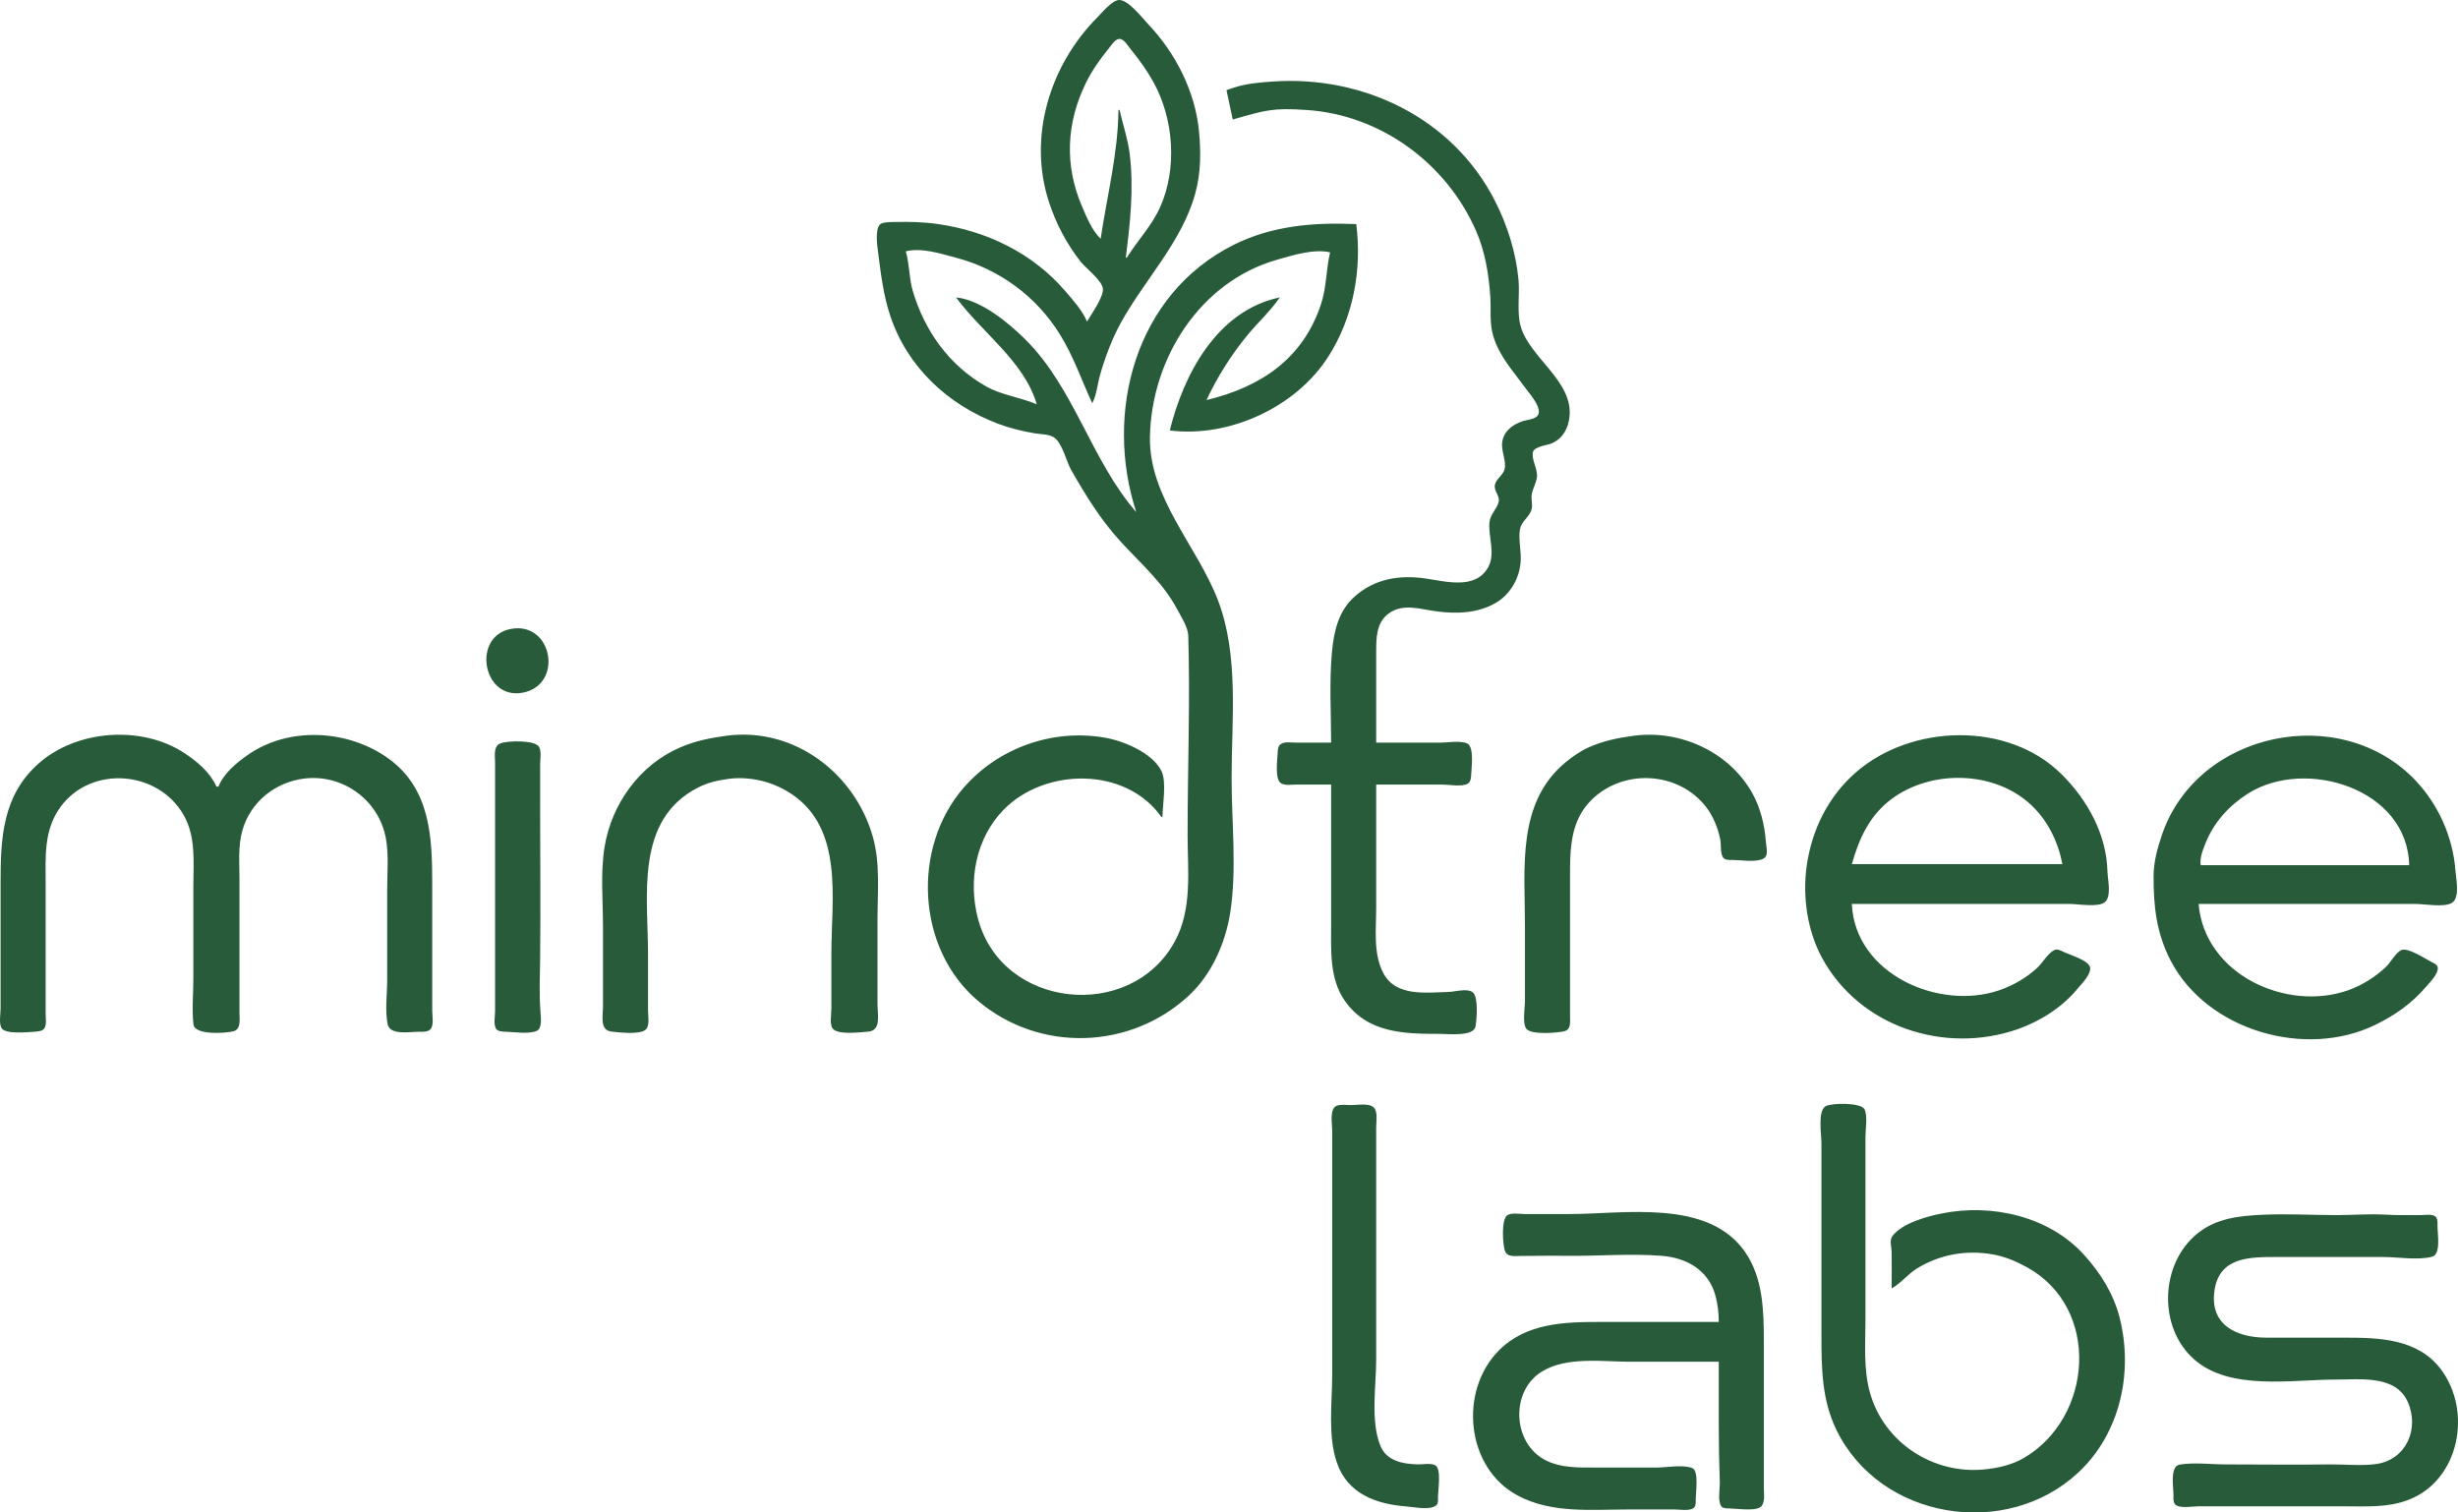
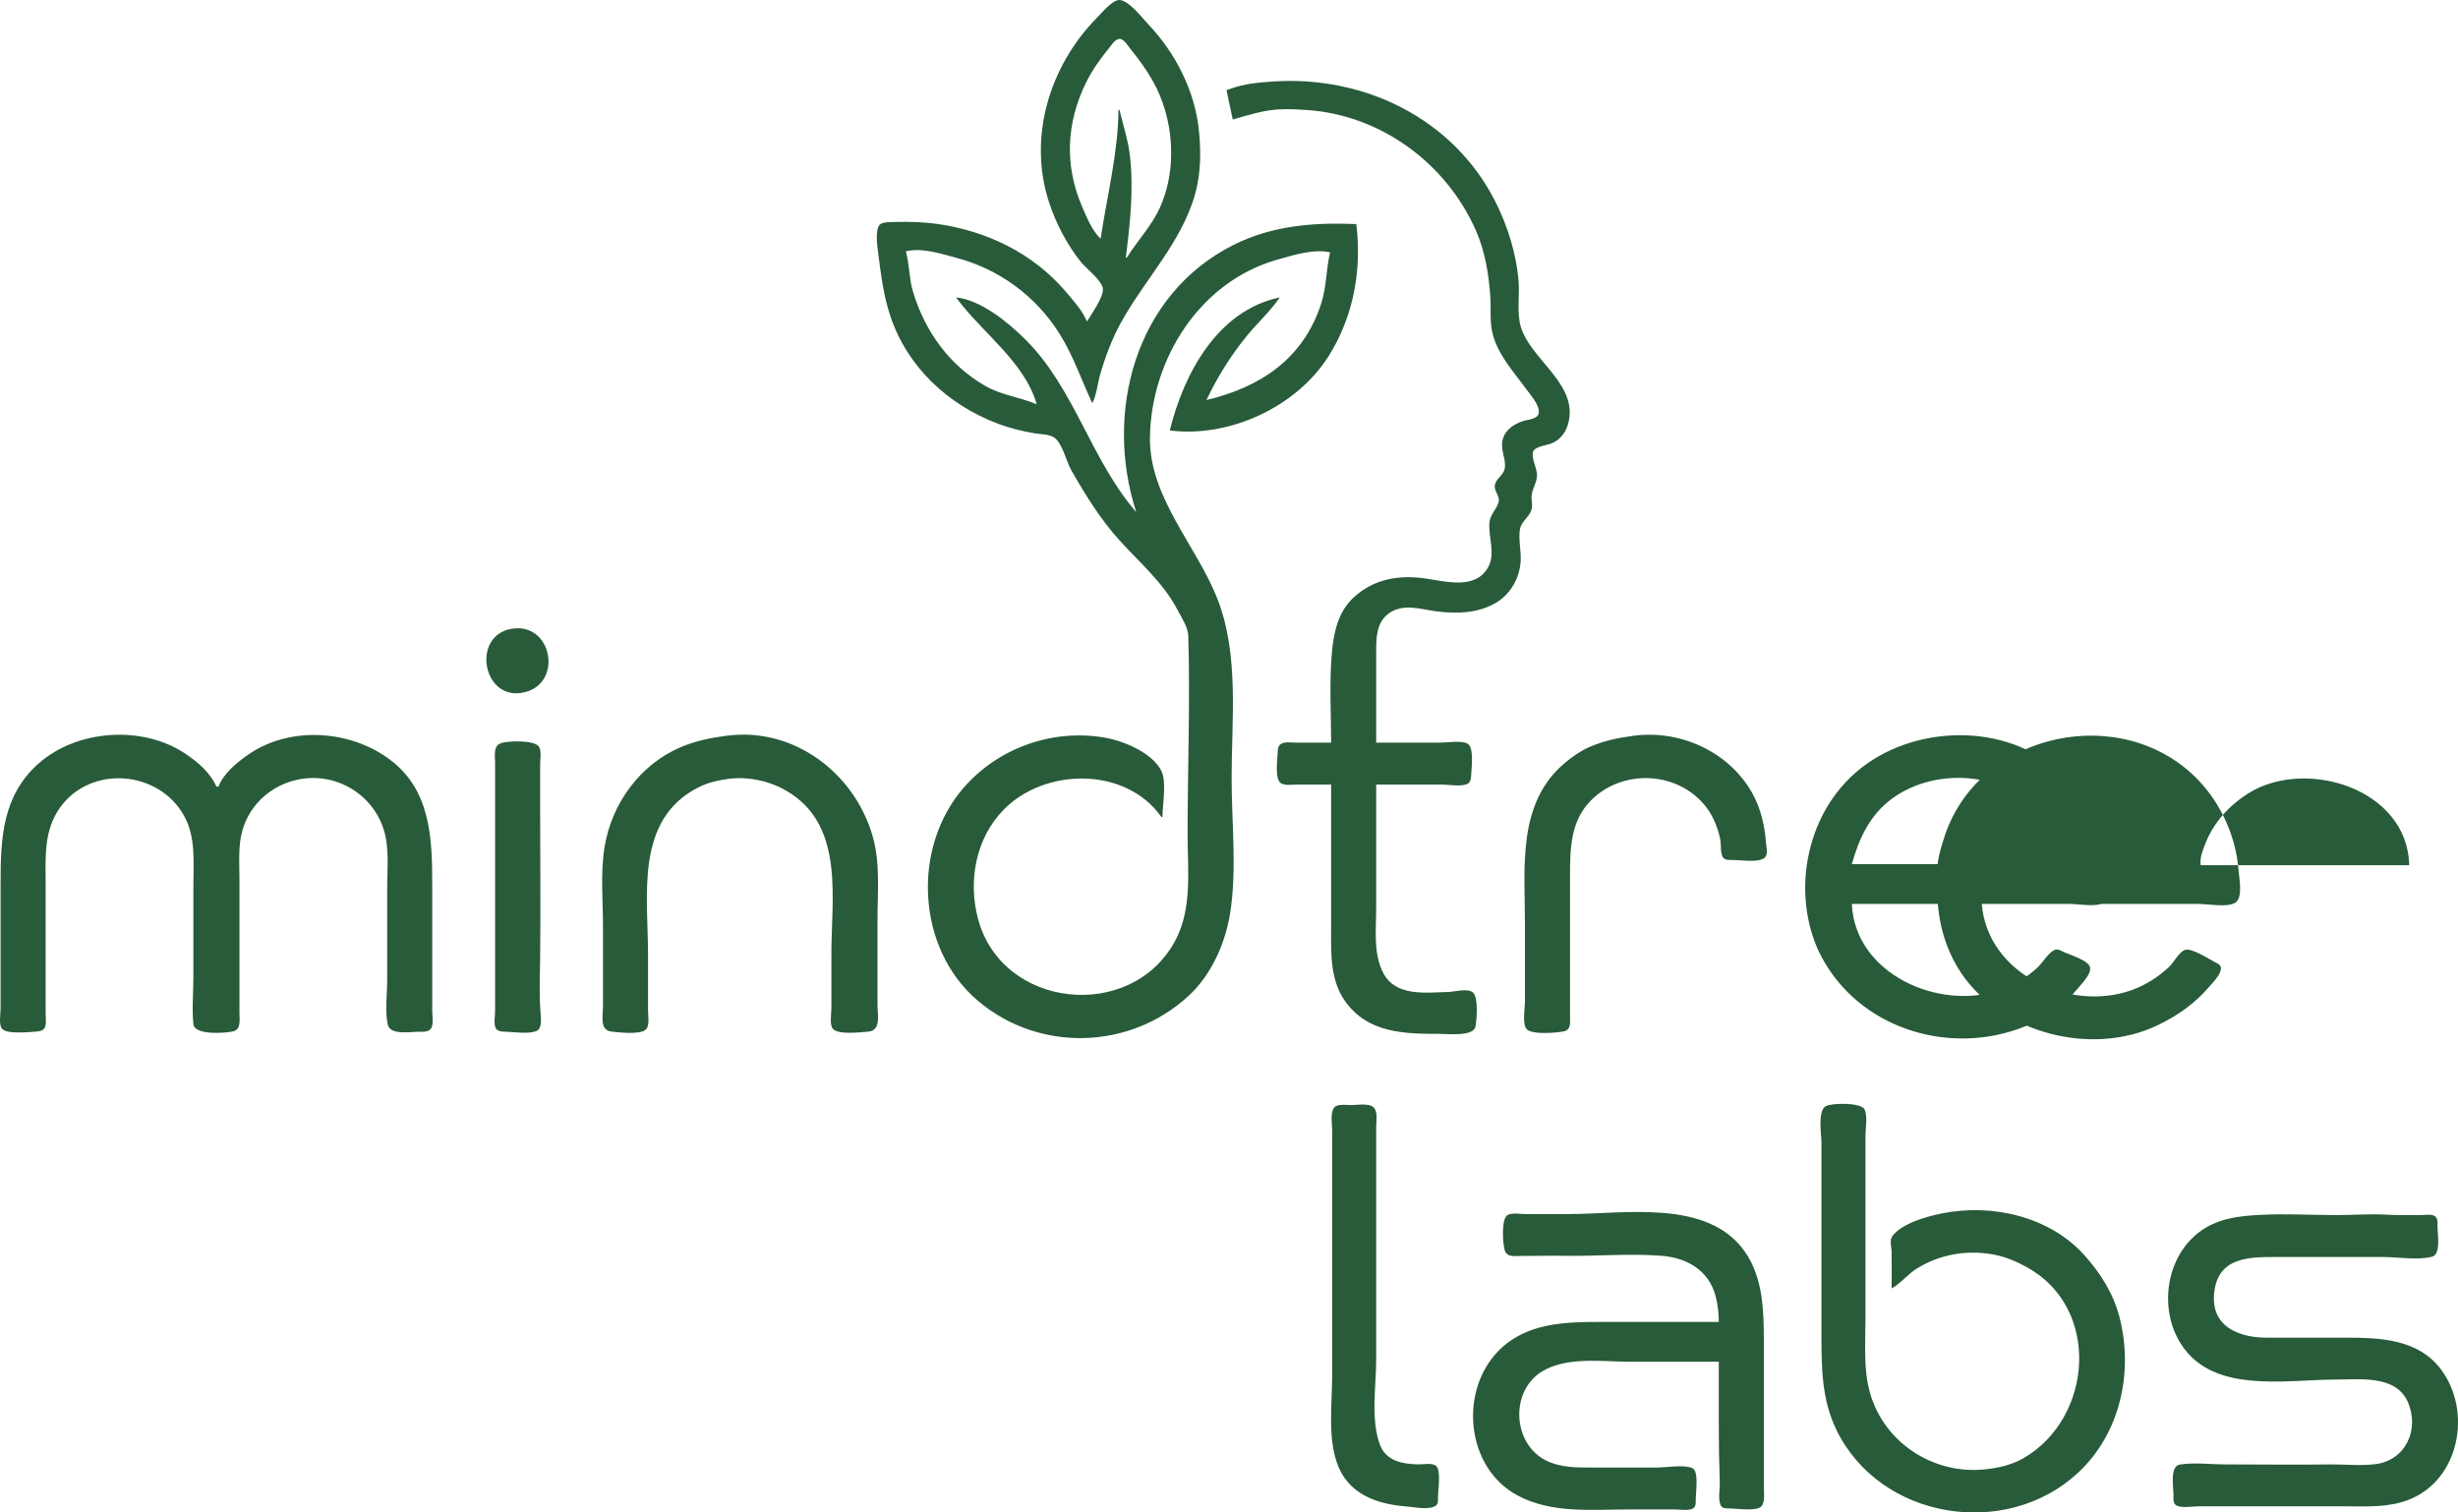
<svg xmlns="http://www.w3.org/2000/svg" width="157.039mm" height="96.64mm" viewBox="0 0 593.534 365.255" version="1.1" id="svg1" xml:space="preserve">
  <defs id="defs1" />
  <g id="layer1" transform="translate(-98.205,-54.539)">
-     <path style="fill:#285b39;stroke:none" d="m 360.69,132.18 c -1.186,-2.748 -3.316,-5.087 -5.244,-7.337 -7.879,-9.192 -19.051,-14.568 -30.933,-16.224 -3.442,-0.48 -6.898,-0.554 -10.372,-0.469 -0.878,0.021 -2.93,-0.042 -3.536,0.69 -1.11,1.341 -0.575,5.053 -0.366,6.643 0.699,5.322 1.251,10.279 2.975,15.432 4.122,12.322 13.962,21.416 25.973,25.95 2.849,1.075 5.856,1.8 8.854,2.321 1.441,0.25 3.524,0.169 4.753,1.039 1.961,1.389 2.903,5.779 4.102,7.879 3.404,5.96 7.025,11.842 11.656,16.95 4.945,5.454 10.465,10.094 13.951,16.697 0.949,1.797 2.576,4.248 2.638,6.325 0.474,15.954 -0.163,32.086 -0.163,48.067 0,8.646 1.206,17.937 -3.115,25.804 -10.684,19.454 -41.762,16.22 -47.511,-5.566 -2.408,-9.126 -0.546,-19.362 6.173,-26.267 9.908,-10.183 29.492,-10.532 38.128,1.728 h 0.253 c 0,-2.966 1.068,-8.474 -0.26,-11.131 -2.199,-4.399 -9.121,-7.245 -13.654,-8.032 -12.598,-2.189 -25.688,2.435 -34.08,12.08 -12.61,14.494 -11.418,38.936 3.469,51.498 14.806,12.494 36.681,11.828 50.84,-1.226 5.485,-5.057 8.85,-12.641 10.018,-19.913 1.68,-10.458 0.364,-22.046 0.364,-32.635 0,-14.12 1.829,-29.587 -3.305,-43.007 -4.993,-13.053 -16.697,-24.769 -16.414,-39.465 0.364,-18.859 12.063,-37.405 30.597,-42.718 3.777,-1.083 8.993,-2.737 12.902,-1.807 -0.972,4.084 -0.818,8.295 -2.155,12.396 -4.358,13.369 -14.657,20.134 -27.697,23.274 2.629,-5.554 5.804,-10.651 9.692,-15.432 2.578,-3.169 5.71,-5.987 8.017,-9.36 -15.148,3.168 -23.223,18.57 -26.563,32.129 14.413,1.822 30.601,-5.674 38.36,-17.962 5.98,-9.47 8.063,-20.864 6.671,-31.876 -10.221,-0.439 -20.274,0.349 -29.599,5.011 -23.872,11.936 -31.33,40.581 -23.527,64.559 -11.007,-12.719 -14.859,-29.842 -26.816,-41.742 -4.07,-4.05 -10.721,-9.521 -16.697,-10.12 6.069,8.343 16.49,15.447 19.48,25.804 -4.071,-1.729 -8.474,-2.164 -12.396,-4.409 -8.769,-5.019 -14.676,-13.308 -17.527,-22.913 -0.93,-3.135 -0.793,-6.544 -1.7,-9.613 3.927,-0.935 8.358,0.547 12.143,1.547 10.4,2.747 19.313,9.279 25.029,18.439 3.329,5.334 5.228,11.071 7.859,16.697 1.044,-1.96 1.265,-4.679 1.879,-6.831 1.188,-4.164 2.841,-8.593 4.917,-12.396 5.759,-10.549 14.791,-19.571 18.061,-31.37 1.376,-4.965 1.399,-10.095 0.905,-15.179 -0.928,-9.552 -5.671,-18.826 -12.236,-25.728 -1.493,-1.569 -4.671,-5.768 -6.948,-5.869 -1.691,-0.075 -4.332,3.158 -5.436,4.275 -11.425,11.56 -16.721,28.809 -11.598,44.525 1.668,5.115 4.321,10.206 7.674,14.42 1.238,1.556 5.261,4.593 5.355,6.578 0.098,2.063 -2.788,6.043 -3.838,7.842 m 9.613,-15.432 h -0.253 c 1.049,-8.292 1.98,-16.683 0.94,-25.045 -0.455,-3.655 -1.64,-7.061 -2.457,-10.625 h -0.253 c -0.087,10.478 -2.788,20.833 -4.301,31.117 -2.038,-1.883 -3.432,-5.312 -4.516,-7.842 -4.261,-9.951 -3.772,-20.155 0.981,-29.852 1.458,-2.974 3.432,-5.747 5.519,-8.305 0.581,-0.712 1.535,-2.268 2.569,-2.267 1.109,4.33e-4 2.074,1.727 2.684,2.478 2.027,2.494 3.877,5.031 5.446,7.842 4.979,8.925 5.889,20.971 1.657,30.358 -2.032,4.508 -5.432,8.006 -8.017,12.143 m 24.06,-40.435 1.518,7.084 c 7.87,-2.27 9.641,-2.866 17.935,-2.297 17.86,1.224 33.593,12.847 40.765,29.07 2.211,5.001 3.114,10.526 3.484,15.938 0.224,3.275 -0.242,6.398 0.724,9.613 1.474,4.907 4.921,8.6 7.862,12.649 1.028,1.415 3.327,3.931 3.134,5.814 -0.165,1.613 -2.679,1.663 -3.855,2.051 -2.429,0.803 -4.587,2.356 -4.984,5.037 -0.323,2.185 1.073,4.548 0.569,6.578 -0.369,1.486 -2.035,2.266 -2.336,3.795 -0.29,1.478 1.249,2.654 0.914,4.048 -0.438,1.826 -2.069,3.026 -2.236,5.06 -0.294,3.581 1.57,7.539 -0.369,10.878 -3.113,5.362 -10.206,3.294 -15.087,2.602 -6.332,-0.898 -12.264,0.034 -17.16,4.432 -3.855,3.464 -4.934,8.326 -5.399,13.205 -0.69,7.245 -0.21,14.727 -0.21,22.01 h -8.348 c -1.097,0 -2.761,-0.299 -3.737,0.298 -0.707,0.432 -0.789,1.225 -0.813,1.979 -0.052,1.666 -0.798,6.559 0.813,7.544 0.976,0.597 2.64,0.298 3.737,0.298 h 8.348 v 33.647 c 0,6.171 -0.456,13.137 3.232,18.468 5.505,7.959 14.398,8.095 23.079,8.095 1.935,0 8.075,0.696 8.544,-1.776 0.313,-1.651 0.737,-6.981 -0.581,-8.191 -1.256,-1.154 -4.417,-0.194 -5.939,-0.156 -5.361,0.131 -12.696,1.215 -15.729,-4.55 -2.482,-4.716 -1.727,-10.545 -1.727,-15.685 v -29.852 h 15.938 c 1.582,0 4.895,0.628 6.245,-0.26 0.653,-0.429 0.729,-1.415 0.757,-2.124 0.063,-1.611 0.775,-6.773 -0.967,-7.547 -1.704,-0.758 -4.694,-0.188 -6.541,-0.188 h -15.432 v -21.757 c 0,-3.387 -0.032,-7.225 3.037,-9.452 3.497,-2.538 7.76,-0.981 11.636,-0.486 4.862,0.621 9.815,0.46 14.167,-2.037 3.696,-2.121 5.964,-6.314 6.068,-10.54 0.057,-2.309 -0.603,-5.109 -0.18,-7.337 0.332,-1.744 1.997,-2.726 2.655,-4.301 0.575,-1.374 -0.043,-2.674 0.185,-4.048 0.246,-1.475 1.104,-2.729 1.258,-4.278 0.187,-1.883 -1.47,-4.343 -0.936,-6.037 0.403,-1.28 3.513,-1.55 4.61,-2.056 2.615,-1.206 3.86,-3.563 4.171,-6.327 0.971,-8.613 -9.502,-14.208 -11.749,-21.779 -1.022,-3.442 -0.217,-7.794 -0.56,-11.384 -0.632,-6.613 -2.652,-13.066 -5.655,-18.974 -10.204,-20.074 -31.835,-30.399 -53.753,-28.863 -5.631,0.395 -7.643,0.818 -11.104,2.089 M 221.549,206.423 c -9.456,1.784 -6.829,17.14 2.783,15.411 10.071,-1.812 7.332,-17.319 -2.783,-15.411 m -70.582,38.082 h -0.506 c -1.489,-3.406 -4.567,-5.996 -7.59,-8.011 -10.325,-6.883 -26.159,-5.777 -35.418,2.489 -8.678,7.748 -9.107,18.014 -9.107,28.796 v 18.721 11.637 c 0,1.266 -0.45,3.631 0.26,4.73 0.974,1.506 6.486,0.926 8.088,0.813 0.743,-0.052 1.78,-0.129 2.232,-0.816 0.58,-0.884 0.298,-2.456 0.298,-3.462 v -7.842 -23.274 c 0,-6.683 -0.557,-13.295 3.663,-18.974 7.452,-10.028 23.496,-8.709 29.646,2.024 3.026,5.281 2.362,11.36 2.362,17.203 v 22.263 c 0,3.639 -0.384,7.515 0.028,11.13 0.3,2.634 7.578,2.151 9.581,1.672 1.976,-0.472 1.523,-2.901 1.523,-4.454 v -13.155 -19.227 c 0,-3.868 -0.361,-7.873 0.695,-11.637 1.943,-6.93 7.959,-11.736 14.99,-12.577 9.25,-1.106 17.925,5.147 19.654,14.348 0.753,4.007 0.331,8.332 0.331,12.396 v 22.01 c 0,3.345 -0.565,7.354 0.128,10.634 0.562,2.659 5.435,1.765 7.461,1.762 0.921,-10e-4 2.198,0.124 2.883,-0.636 0.844,-0.936 0.406,-3.25 0.406,-4.424 v -12.143 -18.468 c 0,-11.23 -0.416,-22.831 -10.372,-30.167 -9.641,-7.103 -24.121,-8.04 -34.153,-1.021 -2.697,1.887 -5.885,4.498 -7.084,7.66 m 122.697,-12.289 c -3.84,0.506 -7.546,1.249 -11.131,2.784 -9.865,4.222 -16.672,13.692 -18.357,24.178 -1.001,6.231 -0.364,12.926 -0.364,19.227 v 19.227 c 0,2.159 -0.868,5.697 2.024,6.027 1.846,0.211 6.75,0.794 8.239,-0.426 1.083,-0.887 0.616,-3.347 0.616,-4.59 v -13.408 c 0,-14.384 -3.261,-32.728 12.143,-40.539 2.356,-1.195 4.74,-1.716 7.337,-2.069 3.051,-0.415 6.424,-0.036 9.36,0.873 2.069,0.64 4.018,1.593 5.819,2.799 12.642,8.471 9.613,25.355 9.613,38.431 v 13.408 c 0,1.216 -0.51,3.975 0.406,4.908 1.419,1.446 6.576,0.776 8.449,0.635 3.258,-0.246 2.277,-4.153 2.277,-6.555 v -20.492 c 0,-6.594 0.69,-13.569 -1.12,-19.986 -4.32,-15.313 -18.968,-26.584 -35.309,-24.432 m 219.084,0 c -3.766,0.496 -7.376,1.232 -10.878,2.787 -1.989,0.883 -3.889,2.211 -5.566,3.586 -11.906,9.763 -9.866,25.583 -9.866,39.31 v 18.468 c 0,1.584 -0.703,5.469 0.405,6.698 1.274,1.413 7.223,0.914 8.955,0.552 1.852,-0.387 1.519,-2.229 1.519,-3.708 v -10.625 -23.021 c 0,-6.633 0.038,-13.377 5.083,-18.445 7.739,-7.777 21.215,-7.037 27.887,1.748 1.633,2.151 2.739,4.956 3.292,7.59 0.255,1.213 -0.011,3.438 0.681,4.444 0.485,0.704 1.523,0.612 2.27,0.615 2.092,0.011 5.367,0.609 7.309,-0.226 1.569,-0.675 0.869,-2.775 0.78,-4.075 -0.277,-4.061 -1.318,-8.334 -3.321,-11.89 -5.575,-9.895 -17.302,-15.288 -28.548,-13.807 m 52.621,40.623 h 29.346 23.274 c 1.989,0 6.926,0.891 8.492,-0.441 1.668,-1.418 0.661,-5.515 0.612,-7.402 -0.234,-9.008 -4.862,-17.336 -11.128,-23.526 -12.949,-12.794 -36.203,-12.072 -49.585,-0.434 -6.731,5.854 -10.7,13.919 -11.923,22.695 -1.019,7.31 0.144,15.479 3.653,22.01 9,16.749 29.563,23.481 47.23,17.369 5.462,-1.89 10.832,-5.302 14.517,-9.779 0.964,-1.171 3.223,-3.391 3.057,-5.049 -0.182,-1.81 -5.006,-3.169 -6.443,-3.867 -0.674,-0.327 -1.482,-0.799 -2.233,-0.426 -1.51,0.749 -2.834,3.091 -4.092,4.26 -2.6,2.418 -5.761,4.245 -9.107,5.412 -14.469,5.046 -34.93,-3.83 -35.671,-20.822 m 83.738,0 h 29.346 23.021 c 2.202,0 6.9,0.893 8.797,-0.26 2.012,-1.223 0.977,-5.945 0.839,-7.835 -0.586,-7.998 -4.116,-15.939 -9.658,-21.753 -18.123,-19.011 -52.677,-11.857 -61.199,13.151 -1.074,3.153 -2.008,6.509 -2.024,9.866 -0.035,7.371 0.671,13.841 4.113,20.492 8.747,16.904 32.562,23.825 49.519,15.494 4.74,-2.329 8.716,-5.128 12.176,-9.169 0.919,-1.074 2.88,-2.989 2.824,-4.527 -0.03,-0.819 -0.973,-1.167 -1.592,-1.482 -1.436,-0.731 -5.676,-3.575 -7.254,-2.812 -1.404,0.679 -2.491,2.907 -3.628,3.992 -2.553,2.436 -5.772,4.475 -9.104,5.665 -14.933,5.333 -34.788,-3.832 -36.177,-20.821 M 219.024,234.067 c -1.757,0.702 -1.27,3.108 -1.27,4.619 v 13.155 36.43 10.372 c 0,1.173 -0.373,3.124 0.153,4.195 0.4,0.815 1.6,0.841 2.377,0.861 2.09,0.055 5.628,0.644 7.552,-0.222 1.337,-0.602 0.976,-3.377 0.88,-4.581 -0.347,-4.333 -0.127,-8.808 -0.082,-13.155 0.125,-12.148 -9.8e-4,-24.275 -9.8e-4,-36.43 v -10.119 c 0,-1.228 0.361,-3.17 -0.26,-4.273 -0.971,-1.724 -7.668,-1.523 -9.348,-0.852 m 377.193,29.158 h -50.85 c 1.744,-6.193 4.276,-11.776 9.613,-15.745 9.562,-7.113 24.764,-6.875 33.624,1.399 4.093,3.822 6.56,8.92 7.612,14.347 m 83.738,0.253 H 656.175 629.611 c -0.288,-1.732 0.53,-3.71 1.164,-5.313 1.986,-5.019 5.685,-9.084 10.22,-11.967 13.809,-8.779 38.574,-1.286 38.959,17.28 m -259.028,58.121 c -1.727,0.743 -1.039,4.369 -1.039,5.884 v 18.215 40.73 c 0,6.813 -1.1,14.707 1.102,21.251 2.571,7.64 9.564,10.108 16.86,10.662 1.896,0.144 5.287,0.916 7.003,-0.146 0.723,-0.448 0.585,-1.434 0.586,-2.167 0.003,-1.567 0.841,-6.657 -0.583,-7.582 -1.021,-0.664 -3.053,-0.235 -4.224,-0.264 -3.655,-0.089 -7.609,-0.763 -9.125,-4.55 -2.403,-6.002 -0.994,-14.392 -0.994,-20.745 v -43.766 -12.396 c 0,-1.342 0.452,-3.688 -0.586,-4.726 -1.137,-1.137 -4.005,-0.586 -5.485,-0.586 -1.068,0 -2.512,-0.243 -3.514,0.188 m 134.054,44.084 c 2.238,-1.225 3.875,-3.427 6.072,-4.79 5.566,-3.453 12.05,-4.568 18.468,-3.403 2.869,0.521 5.553,1.66 8.095,3.056 17.959,9.864 15.992,36.359 -0.759,46.117 -2.88,1.678 -6.322,2.429 -9.613,2.743 -12.268,1.168 -24.037,-6.456 -27.467,-18.425 -1.643,-5.734 -1.12,-11.811 -1.12,-17.709 v -28.587 -15.685 c 0,-1.861 0.564,-4.837 -0.217,-6.55 -0.76,-1.667 -7.896,-1.608 -9.369,-0.779 -2.02,1.137 -1.039,6.842 -1.039,8.847 v 26.563 19.986 c 0,7.861 0.084,15.52 3.607,22.769 10.555,21.714 40.978,26.547 58.374,10.35 10.161,-9.462 13.368,-24.22 10.025,-37.419 -1.466,-5.789 -4.608,-10.782 -8.579,-15.175 -8.465,-9.366 -22.332,-12.437 -34.334,-10.022 -3.622,0.729 -9.647,2.357 -11.968,5.488 -0.747,1.007 -0.204,2.632 -0.179,3.772 0.063,2.949 0.004,5.905 0.004,8.854 m -41.742,8.095 H 484.652 c -8.723,0 -17.892,0.246 -24.496,6.874 -9.751,9.786 -7.994,28.37 4.511,35.04 8.26,4.406 17.793,3.371 26.816,3.371 h 11.131 c 1.226,0 3.41,0.411 4.473,-0.298 0.715,-0.477 0.585,-1.486 0.586,-2.232 0.003,-1.499 0.8,-6.74 -0.796,-7.437 -2.157,-0.942 -6.214,-0.153 -8.564,-0.153 h -15.179 c -3.932,0 -8.023,0.09 -11.637,-1.723 -8.068,-4.047 -8.708,-16.656 -1.012,-21.433 6.015,-3.734 14.747,-2.395 21.504,-2.395 h 21.251 v 15.432 c 0,4.566 0.075,9.109 0.244,13.662 0.06,1.613 -0.478,4.036 0.197,5.527 0.382,0.844 1.298,0.791 2.089,0.796 1.659,0.011 6.747,0.828 7.82,-0.586 0.864,-1.139 0.529,-3.139 0.529,-4.473 v -10.625 -24.539 c 0,-7.412 -0.148,-15.428 -4.564,-21.756 -8.945,-12.82 -29.024,-9.108 -42.491,-9.108 h -10.625 c -1.168,0 -3.206,-0.386 -4.23,0.26 -1.548,0.976 -1.147,7.025 -0.626,8.583 0.55,1.646 2.453,1.276 3.844,1.276 3.575,0 7.16,-0.09 10.733,-0.035 7.743,0.118 15.5,-0.603 23.239,-0.004 6.066,0.469 11.387,3.447 13.044,9.653 0.551,2.065 0.798,4.193 0.798,6.325 m 131.298,-25.887 c -5.617,0.263 -11.103,0.814 -15.685,4.5 -9.121,7.338 -9.595,22.784 -0.755,30.493 8.654,7.547 23.558,4.808 34.149,4.808 5.811,0 14.392,-1.137 17.325,5.313 2.965,6.522 -0.327,14.144 -7.712,15.106 -3.619,0.471 -7.482,0.025 -11.13,0.076 -8.342,0.117 -16.7,-0.003 -25.046,-0.003 -3.572,0 -7.603,-0.528 -11.127,0.037 -2.447,0.393 -1.525,5.493 -1.522,7.299 10e-4,0.876 -0.154,2.192 0.817,2.63 1.362,0.614 3.776,0.153 5.255,0.153 h 12.649 22.516 c 5.225,0 10.447,0.358 15.432,-1.534 12.435,-4.72 15.551,-21.468 7.868,-31.606 -5.536,-7.305 -14.776,-7.59 -23.047,-7.59 h -18.974 c -7.455,0 -14.096,-3.21 -12.532,-11.89 1.356,-7.524 8.454,-7.59 14.556,-7.59 h 26.057 c 3.599,0 8.408,0.848 11.879,-0.08 2.146,-0.574 1.279,-5.554 1.276,-7.256 -10e-4,-0.802 0.148,-1.997 -0.616,-2.523 -0.827,-0.569 -2.476,-0.26 -3.432,-0.26 -2.869,0 -5.738,0.052 -8.601,-0.113 -3.841,-0.221 -7.781,0.113 -11.637,0.113 -5.983,0 -11.984,-0.362 -17.962,-0.082 z" id="path1" />
+     <path style="fill:#285b39;stroke:none" d="m 360.69,132.18 c -1.186,-2.748 -3.316,-5.087 -5.244,-7.337 -7.879,-9.192 -19.051,-14.568 -30.933,-16.224 -3.442,-0.48 -6.898,-0.554 -10.372,-0.469 -0.878,0.021 -2.93,-0.042 -3.536,0.69 -1.11,1.341 -0.575,5.053 -0.366,6.643 0.699,5.322 1.251,10.279 2.975,15.432 4.122,12.322 13.962,21.416 25.973,25.95 2.849,1.075 5.856,1.8 8.854,2.321 1.441,0.25 3.524,0.169 4.753,1.039 1.961,1.389 2.903,5.779 4.102,7.879 3.404,5.96 7.025,11.842 11.656,16.95 4.945,5.454 10.465,10.094 13.951,16.697 0.949,1.797 2.576,4.248 2.638,6.325 0.474,15.954 -0.163,32.086 -0.163,48.067 0,8.646 1.206,17.937 -3.115,25.804 -10.684,19.454 -41.762,16.22 -47.511,-5.566 -2.408,-9.126 -0.546,-19.362 6.173,-26.267 9.908,-10.183 29.492,-10.532 38.128,1.728 h 0.253 c 0,-2.966 1.068,-8.474 -0.26,-11.131 -2.199,-4.399 -9.121,-7.245 -13.654,-8.032 -12.598,-2.189 -25.688,2.435 -34.08,12.08 -12.61,14.494 -11.418,38.936 3.469,51.498 14.806,12.494 36.681,11.828 50.84,-1.226 5.485,-5.057 8.85,-12.641 10.018,-19.913 1.68,-10.458 0.364,-22.046 0.364,-32.635 0,-14.12 1.829,-29.587 -3.305,-43.007 -4.993,-13.053 -16.697,-24.769 -16.414,-39.465 0.364,-18.859 12.063,-37.405 30.597,-42.718 3.777,-1.083 8.993,-2.737 12.902,-1.807 -0.972,4.084 -0.818,8.295 -2.155,12.396 -4.358,13.369 -14.657,20.134 -27.697,23.274 2.629,-5.554 5.804,-10.651 9.692,-15.432 2.578,-3.169 5.71,-5.987 8.017,-9.36 -15.148,3.168 -23.223,18.57 -26.563,32.129 14.413,1.822 30.601,-5.674 38.36,-17.962 5.98,-9.47 8.063,-20.864 6.671,-31.876 -10.221,-0.439 -20.274,0.349 -29.599,5.011 -23.872,11.936 -31.33,40.581 -23.527,64.559 -11.007,-12.719 -14.859,-29.842 -26.816,-41.742 -4.07,-4.05 -10.721,-9.521 -16.697,-10.12 6.069,8.343 16.49,15.447 19.48,25.804 -4.071,-1.729 -8.474,-2.164 -12.396,-4.409 -8.769,-5.019 -14.676,-13.308 -17.527,-22.913 -0.93,-3.135 -0.793,-6.544 -1.7,-9.613 3.927,-0.935 8.358,0.547 12.143,1.547 10.4,2.747 19.313,9.279 25.029,18.439 3.329,5.334 5.228,11.071 7.859,16.697 1.044,-1.96 1.265,-4.679 1.879,-6.831 1.188,-4.164 2.841,-8.593 4.917,-12.396 5.759,-10.549 14.791,-19.571 18.061,-31.37 1.376,-4.965 1.399,-10.095 0.905,-15.179 -0.928,-9.552 -5.671,-18.826 -12.236,-25.728 -1.493,-1.569 -4.671,-5.768 -6.948,-5.869 -1.691,-0.075 -4.332,3.158 -5.436,4.275 -11.425,11.56 -16.721,28.809 -11.598,44.525 1.668,5.115 4.321,10.206 7.674,14.42 1.238,1.556 5.261,4.593 5.355,6.578 0.098,2.063 -2.788,6.043 -3.838,7.842 m 9.613,-15.432 h -0.253 c 1.049,-8.292 1.98,-16.683 0.94,-25.045 -0.455,-3.655 -1.64,-7.061 -2.457,-10.625 h -0.253 c -0.087,10.478 -2.788,20.833 -4.301,31.117 -2.038,-1.883 -3.432,-5.312 -4.516,-7.842 -4.261,-9.951 -3.772,-20.155 0.981,-29.852 1.458,-2.974 3.432,-5.747 5.519,-8.305 0.581,-0.712 1.535,-2.268 2.569,-2.267 1.109,4.33e-4 2.074,1.727 2.684,2.478 2.027,2.494 3.877,5.031 5.446,7.842 4.979,8.925 5.889,20.971 1.657,30.358 -2.032,4.508 -5.432,8.006 -8.017,12.143 m 24.06,-40.435 1.518,7.084 c 7.87,-2.27 9.641,-2.866 17.935,-2.297 17.86,1.224 33.593,12.847 40.765,29.07 2.211,5.001 3.114,10.526 3.484,15.938 0.224,3.275 -0.242,6.398 0.724,9.613 1.474,4.907 4.921,8.6 7.862,12.649 1.028,1.415 3.327,3.931 3.134,5.814 -0.165,1.613 -2.679,1.663 -3.855,2.051 -2.429,0.803 -4.587,2.356 -4.984,5.037 -0.323,2.185 1.073,4.548 0.569,6.578 -0.369,1.486 -2.035,2.266 -2.336,3.795 -0.29,1.478 1.249,2.654 0.914,4.048 -0.438,1.826 -2.069,3.026 -2.236,5.06 -0.294,3.581 1.57,7.539 -0.369,10.878 -3.113,5.362 -10.206,3.294 -15.087,2.602 -6.332,-0.898 -12.264,0.034 -17.16,4.432 -3.855,3.464 -4.934,8.326 -5.399,13.205 -0.69,7.245 -0.21,14.727 -0.21,22.01 h -8.348 c -1.097,0 -2.761,-0.299 -3.737,0.298 -0.707,0.432 -0.789,1.225 -0.813,1.979 -0.052,1.666 -0.798,6.559 0.813,7.544 0.976,0.597 2.64,0.298 3.737,0.298 h 8.348 v 33.647 c 0,6.171 -0.456,13.137 3.232,18.468 5.505,7.959 14.398,8.095 23.079,8.095 1.935,0 8.075,0.696 8.544,-1.776 0.313,-1.651 0.737,-6.981 -0.581,-8.191 -1.256,-1.154 -4.417,-0.194 -5.939,-0.156 -5.361,0.131 -12.696,1.215 -15.729,-4.55 -2.482,-4.716 -1.727,-10.545 -1.727,-15.685 v -29.852 h 15.938 c 1.582,0 4.895,0.628 6.245,-0.26 0.653,-0.429 0.729,-1.415 0.757,-2.124 0.063,-1.611 0.775,-6.773 -0.967,-7.547 -1.704,-0.758 -4.694,-0.188 -6.541,-0.188 h -15.432 v -21.757 c 0,-3.387 -0.032,-7.225 3.037,-9.452 3.497,-2.538 7.76,-0.981 11.636,-0.486 4.862,0.621 9.815,0.46 14.167,-2.037 3.696,-2.121 5.964,-6.314 6.068,-10.54 0.057,-2.309 -0.603,-5.109 -0.18,-7.337 0.332,-1.744 1.997,-2.726 2.655,-4.301 0.575,-1.374 -0.043,-2.674 0.185,-4.048 0.246,-1.475 1.104,-2.729 1.258,-4.278 0.187,-1.883 -1.47,-4.343 -0.936,-6.037 0.403,-1.28 3.513,-1.55 4.61,-2.056 2.615,-1.206 3.86,-3.563 4.171,-6.327 0.971,-8.613 -9.502,-14.208 -11.749,-21.779 -1.022,-3.442 -0.217,-7.794 -0.56,-11.384 -0.632,-6.613 -2.652,-13.066 -5.655,-18.974 -10.204,-20.074 -31.835,-30.399 -53.753,-28.863 -5.631,0.395 -7.643,0.818 -11.104,2.089 M 221.549,206.423 c -9.456,1.784 -6.829,17.14 2.783,15.411 10.071,-1.812 7.332,-17.319 -2.783,-15.411 m -70.582,38.082 h -0.506 c -1.489,-3.406 -4.567,-5.996 -7.59,-8.011 -10.325,-6.883 -26.159,-5.777 -35.418,2.489 -8.678,7.748 -9.107,18.014 -9.107,28.796 v 18.721 11.637 c 0,1.266 -0.45,3.631 0.26,4.73 0.974,1.506 6.486,0.926 8.088,0.813 0.743,-0.052 1.78,-0.129 2.232,-0.816 0.58,-0.884 0.298,-2.456 0.298,-3.462 v -7.842 -23.274 c 0,-6.683 -0.557,-13.295 3.663,-18.974 7.452,-10.028 23.496,-8.709 29.646,2.024 3.026,5.281 2.362,11.36 2.362,17.203 v 22.263 c 0,3.639 -0.384,7.515 0.028,11.13 0.3,2.634 7.578,2.151 9.581,1.672 1.976,-0.472 1.523,-2.901 1.523,-4.454 v -13.155 -19.227 c 0,-3.868 -0.361,-7.873 0.695,-11.637 1.943,-6.93 7.959,-11.736 14.99,-12.577 9.25,-1.106 17.925,5.147 19.654,14.348 0.753,4.007 0.331,8.332 0.331,12.396 v 22.01 c 0,3.345 -0.565,7.354 0.128,10.634 0.562,2.659 5.435,1.765 7.461,1.762 0.921,-10e-4 2.198,0.124 2.883,-0.636 0.844,-0.936 0.406,-3.25 0.406,-4.424 v -12.143 -18.468 c 0,-11.23 -0.416,-22.831 -10.372,-30.167 -9.641,-7.103 -24.121,-8.04 -34.153,-1.021 -2.697,1.887 -5.885,4.498 -7.084,7.66 m 122.697,-12.289 c -3.84,0.506 -7.546,1.249 -11.131,2.784 -9.865,4.222 -16.672,13.692 -18.357,24.178 -1.001,6.231 -0.364,12.926 -0.364,19.227 v 19.227 c 0,2.159 -0.868,5.697 2.024,6.027 1.846,0.211 6.75,0.794 8.239,-0.426 1.083,-0.887 0.616,-3.347 0.616,-4.59 v -13.408 c 0,-14.384 -3.261,-32.728 12.143,-40.539 2.356,-1.195 4.74,-1.716 7.337,-2.069 3.051,-0.415 6.424,-0.036 9.36,0.873 2.069,0.64 4.018,1.593 5.819,2.799 12.642,8.471 9.613,25.355 9.613,38.431 v 13.408 c 0,1.216 -0.51,3.975 0.406,4.908 1.419,1.446 6.576,0.776 8.449,0.635 3.258,-0.246 2.277,-4.153 2.277,-6.555 v -20.492 c 0,-6.594 0.69,-13.569 -1.12,-19.986 -4.32,-15.313 -18.968,-26.584 -35.309,-24.432 m 219.084,0 c -3.766,0.496 -7.376,1.232 -10.878,2.787 -1.989,0.883 -3.889,2.211 -5.566,3.586 -11.906,9.763 -9.866,25.583 -9.866,39.31 v 18.468 c 0,1.584 -0.703,5.469 0.405,6.698 1.274,1.413 7.223,0.914 8.955,0.552 1.852,-0.387 1.519,-2.229 1.519,-3.708 v -10.625 -23.021 c 0,-6.633 0.038,-13.377 5.083,-18.445 7.739,-7.777 21.215,-7.037 27.887,1.748 1.633,2.151 2.739,4.956 3.292,7.59 0.255,1.213 -0.011,3.438 0.681,4.444 0.485,0.704 1.523,0.612 2.27,0.615 2.092,0.011 5.367,0.609 7.309,-0.226 1.569,-0.675 0.869,-2.775 0.78,-4.075 -0.277,-4.061 -1.318,-8.334 -3.321,-11.89 -5.575,-9.895 -17.302,-15.288 -28.548,-13.807 m 52.621,40.623 h 29.346 23.274 c 1.989,0 6.926,0.891 8.492,-0.441 1.668,-1.418 0.661,-5.515 0.612,-7.402 -0.234,-9.008 -4.862,-17.336 -11.128,-23.526 -12.949,-12.794 -36.203,-12.072 -49.585,-0.434 -6.731,5.854 -10.7,13.919 -11.923,22.695 -1.019,7.31 0.144,15.479 3.653,22.01 9,16.749 29.563,23.481 47.23,17.369 5.462,-1.89 10.832,-5.302 14.517,-9.779 0.964,-1.171 3.223,-3.391 3.057,-5.049 -0.182,-1.81 -5.006,-3.169 -6.443,-3.867 -0.674,-0.327 -1.482,-0.799 -2.233,-0.426 -1.51,0.749 -2.834,3.091 -4.092,4.26 -2.6,2.418 -5.761,4.245 -9.107,5.412 -14.469,5.046 -34.93,-3.83 -35.671,-20.822 m 83.738,0 c 2.202,0 6.9,0.893 8.797,-0.26 2.012,-1.223 0.977,-5.945 0.839,-7.835 -0.586,-7.998 -4.116,-15.939 -9.658,-21.753 -18.123,-19.011 -52.677,-11.857 -61.199,13.151 -1.074,3.153 -2.008,6.509 -2.024,9.866 -0.035,7.371 0.671,13.841 4.113,20.492 8.747,16.904 32.562,23.825 49.519,15.494 4.74,-2.329 8.716,-5.128 12.176,-9.169 0.919,-1.074 2.88,-2.989 2.824,-4.527 -0.03,-0.819 -0.973,-1.167 -1.592,-1.482 -1.436,-0.731 -5.676,-3.575 -7.254,-2.812 -1.404,0.679 -2.491,2.907 -3.628,3.992 -2.553,2.436 -5.772,4.475 -9.104,5.665 -14.933,5.333 -34.788,-3.832 -36.177,-20.821 M 219.024,234.067 c -1.757,0.702 -1.27,3.108 -1.27,4.619 v 13.155 36.43 10.372 c 0,1.173 -0.373,3.124 0.153,4.195 0.4,0.815 1.6,0.841 2.377,0.861 2.09,0.055 5.628,0.644 7.552,-0.222 1.337,-0.602 0.976,-3.377 0.88,-4.581 -0.347,-4.333 -0.127,-8.808 -0.082,-13.155 0.125,-12.148 -9.8e-4,-24.275 -9.8e-4,-36.43 v -10.119 c 0,-1.228 0.361,-3.17 -0.26,-4.273 -0.971,-1.724 -7.668,-1.523 -9.348,-0.852 m 377.193,29.158 h -50.85 c 1.744,-6.193 4.276,-11.776 9.613,-15.745 9.562,-7.113 24.764,-6.875 33.624,1.399 4.093,3.822 6.56,8.92 7.612,14.347 m 83.738,0.253 H 656.175 629.611 c -0.288,-1.732 0.53,-3.71 1.164,-5.313 1.986,-5.019 5.685,-9.084 10.22,-11.967 13.809,-8.779 38.574,-1.286 38.959,17.28 m -259.028,58.121 c -1.727,0.743 -1.039,4.369 -1.039,5.884 v 18.215 40.73 c 0,6.813 -1.1,14.707 1.102,21.251 2.571,7.64 9.564,10.108 16.86,10.662 1.896,0.144 5.287,0.916 7.003,-0.146 0.723,-0.448 0.585,-1.434 0.586,-2.167 0.003,-1.567 0.841,-6.657 -0.583,-7.582 -1.021,-0.664 -3.053,-0.235 -4.224,-0.264 -3.655,-0.089 -7.609,-0.763 -9.125,-4.55 -2.403,-6.002 -0.994,-14.392 -0.994,-20.745 v -43.766 -12.396 c 0,-1.342 0.452,-3.688 -0.586,-4.726 -1.137,-1.137 -4.005,-0.586 -5.485,-0.586 -1.068,0 -2.512,-0.243 -3.514,0.188 m 134.054,44.084 c 2.238,-1.225 3.875,-3.427 6.072,-4.79 5.566,-3.453 12.05,-4.568 18.468,-3.403 2.869,0.521 5.553,1.66 8.095,3.056 17.959,9.864 15.992,36.359 -0.759,46.117 -2.88,1.678 -6.322,2.429 -9.613,2.743 -12.268,1.168 -24.037,-6.456 -27.467,-18.425 -1.643,-5.734 -1.12,-11.811 -1.12,-17.709 v -28.587 -15.685 c 0,-1.861 0.564,-4.837 -0.217,-6.55 -0.76,-1.667 -7.896,-1.608 -9.369,-0.779 -2.02,1.137 -1.039,6.842 -1.039,8.847 v 26.563 19.986 c 0,7.861 0.084,15.52 3.607,22.769 10.555,21.714 40.978,26.547 58.374,10.35 10.161,-9.462 13.368,-24.22 10.025,-37.419 -1.466,-5.789 -4.608,-10.782 -8.579,-15.175 -8.465,-9.366 -22.332,-12.437 -34.334,-10.022 -3.622,0.729 -9.647,2.357 -11.968,5.488 -0.747,1.007 -0.204,2.632 -0.179,3.772 0.063,2.949 0.004,5.905 0.004,8.854 m -41.742,8.095 H 484.652 c -8.723,0 -17.892,0.246 -24.496,6.874 -9.751,9.786 -7.994,28.37 4.511,35.04 8.26,4.406 17.793,3.371 26.816,3.371 h 11.131 c 1.226,0 3.41,0.411 4.473,-0.298 0.715,-0.477 0.585,-1.486 0.586,-2.232 0.003,-1.499 0.8,-6.74 -0.796,-7.437 -2.157,-0.942 -6.214,-0.153 -8.564,-0.153 h -15.179 c -3.932,0 -8.023,0.09 -11.637,-1.723 -8.068,-4.047 -8.708,-16.656 -1.012,-21.433 6.015,-3.734 14.747,-2.395 21.504,-2.395 h 21.251 v 15.432 c 0,4.566 0.075,9.109 0.244,13.662 0.06,1.613 -0.478,4.036 0.197,5.527 0.382,0.844 1.298,0.791 2.089,0.796 1.659,0.011 6.747,0.828 7.82,-0.586 0.864,-1.139 0.529,-3.139 0.529,-4.473 v -10.625 -24.539 c 0,-7.412 -0.148,-15.428 -4.564,-21.756 -8.945,-12.82 -29.024,-9.108 -42.491,-9.108 h -10.625 c -1.168,0 -3.206,-0.386 -4.23,0.26 -1.548,0.976 -1.147,7.025 -0.626,8.583 0.55,1.646 2.453,1.276 3.844,1.276 3.575,0 7.16,-0.09 10.733,-0.035 7.743,0.118 15.5,-0.603 23.239,-0.004 6.066,0.469 11.387,3.447 13.044,9.653 0.551,2.065 0.798,4.193 0.798,6.325 m 131.298,-25.887 c -5.617,0.263 -11.103,0.814 -15.685,4.5 -9.121,7.338 -9.595,22.784 -0.755,30.493 8.654,7.547 23.558,4.808 34.149,4.808 5.811,0 14.392,-1.137 17.325,5.313 2.965,6.522 -0.327,14.144 -7.712,15.106 -3.619,0.471 -7.482,0.025 -11.13,0.076 -8.342,0.117 -16.7,-0.003 -25.046,-0.003 -3.572,0 -7.603,-0.528 -11.127,0.037 -2.447,0.393 -1.525,5.493 -1.522,7.299 10e-4,0.876 -0.154,2.192 0.817,2.63 1.362,0.614 3.776,0.153 5.255,0.153 h 12.649 22.516 c 5.225,0 10.447,0.358 15.432,-1.534 12.435,-4.72 15.551,-21.468 7.868,-31.606 -5.536,-7.305 -14.776,-7.59 -23.047,-7.59 h -18.974 c -7.455,0 -14.096,-3.21 -12.532,-11.89 1.356,-7.524 8.454,-7.59 14.556,-7.59 h 26.057 c 3.599,0 8.408,0.848 11.879,-0.08 2.146,-0.574 1.279,-5.554 1.276,-7.256 -10e-4,-0.802 0.148,-1.997 -0.616,-2.523 -0.827,-0.569 -2.476,-0.26 -3.432,-0.26 -2.869,0 -5.738,0.052 -8.601,-0.113 -3.841,-0.221 -7.781,0.113 -11.637,0.113 -5.983,0 -11.984,-0.362 -17.962,-0.082 z" id="path1" />
  </g>
</svg>